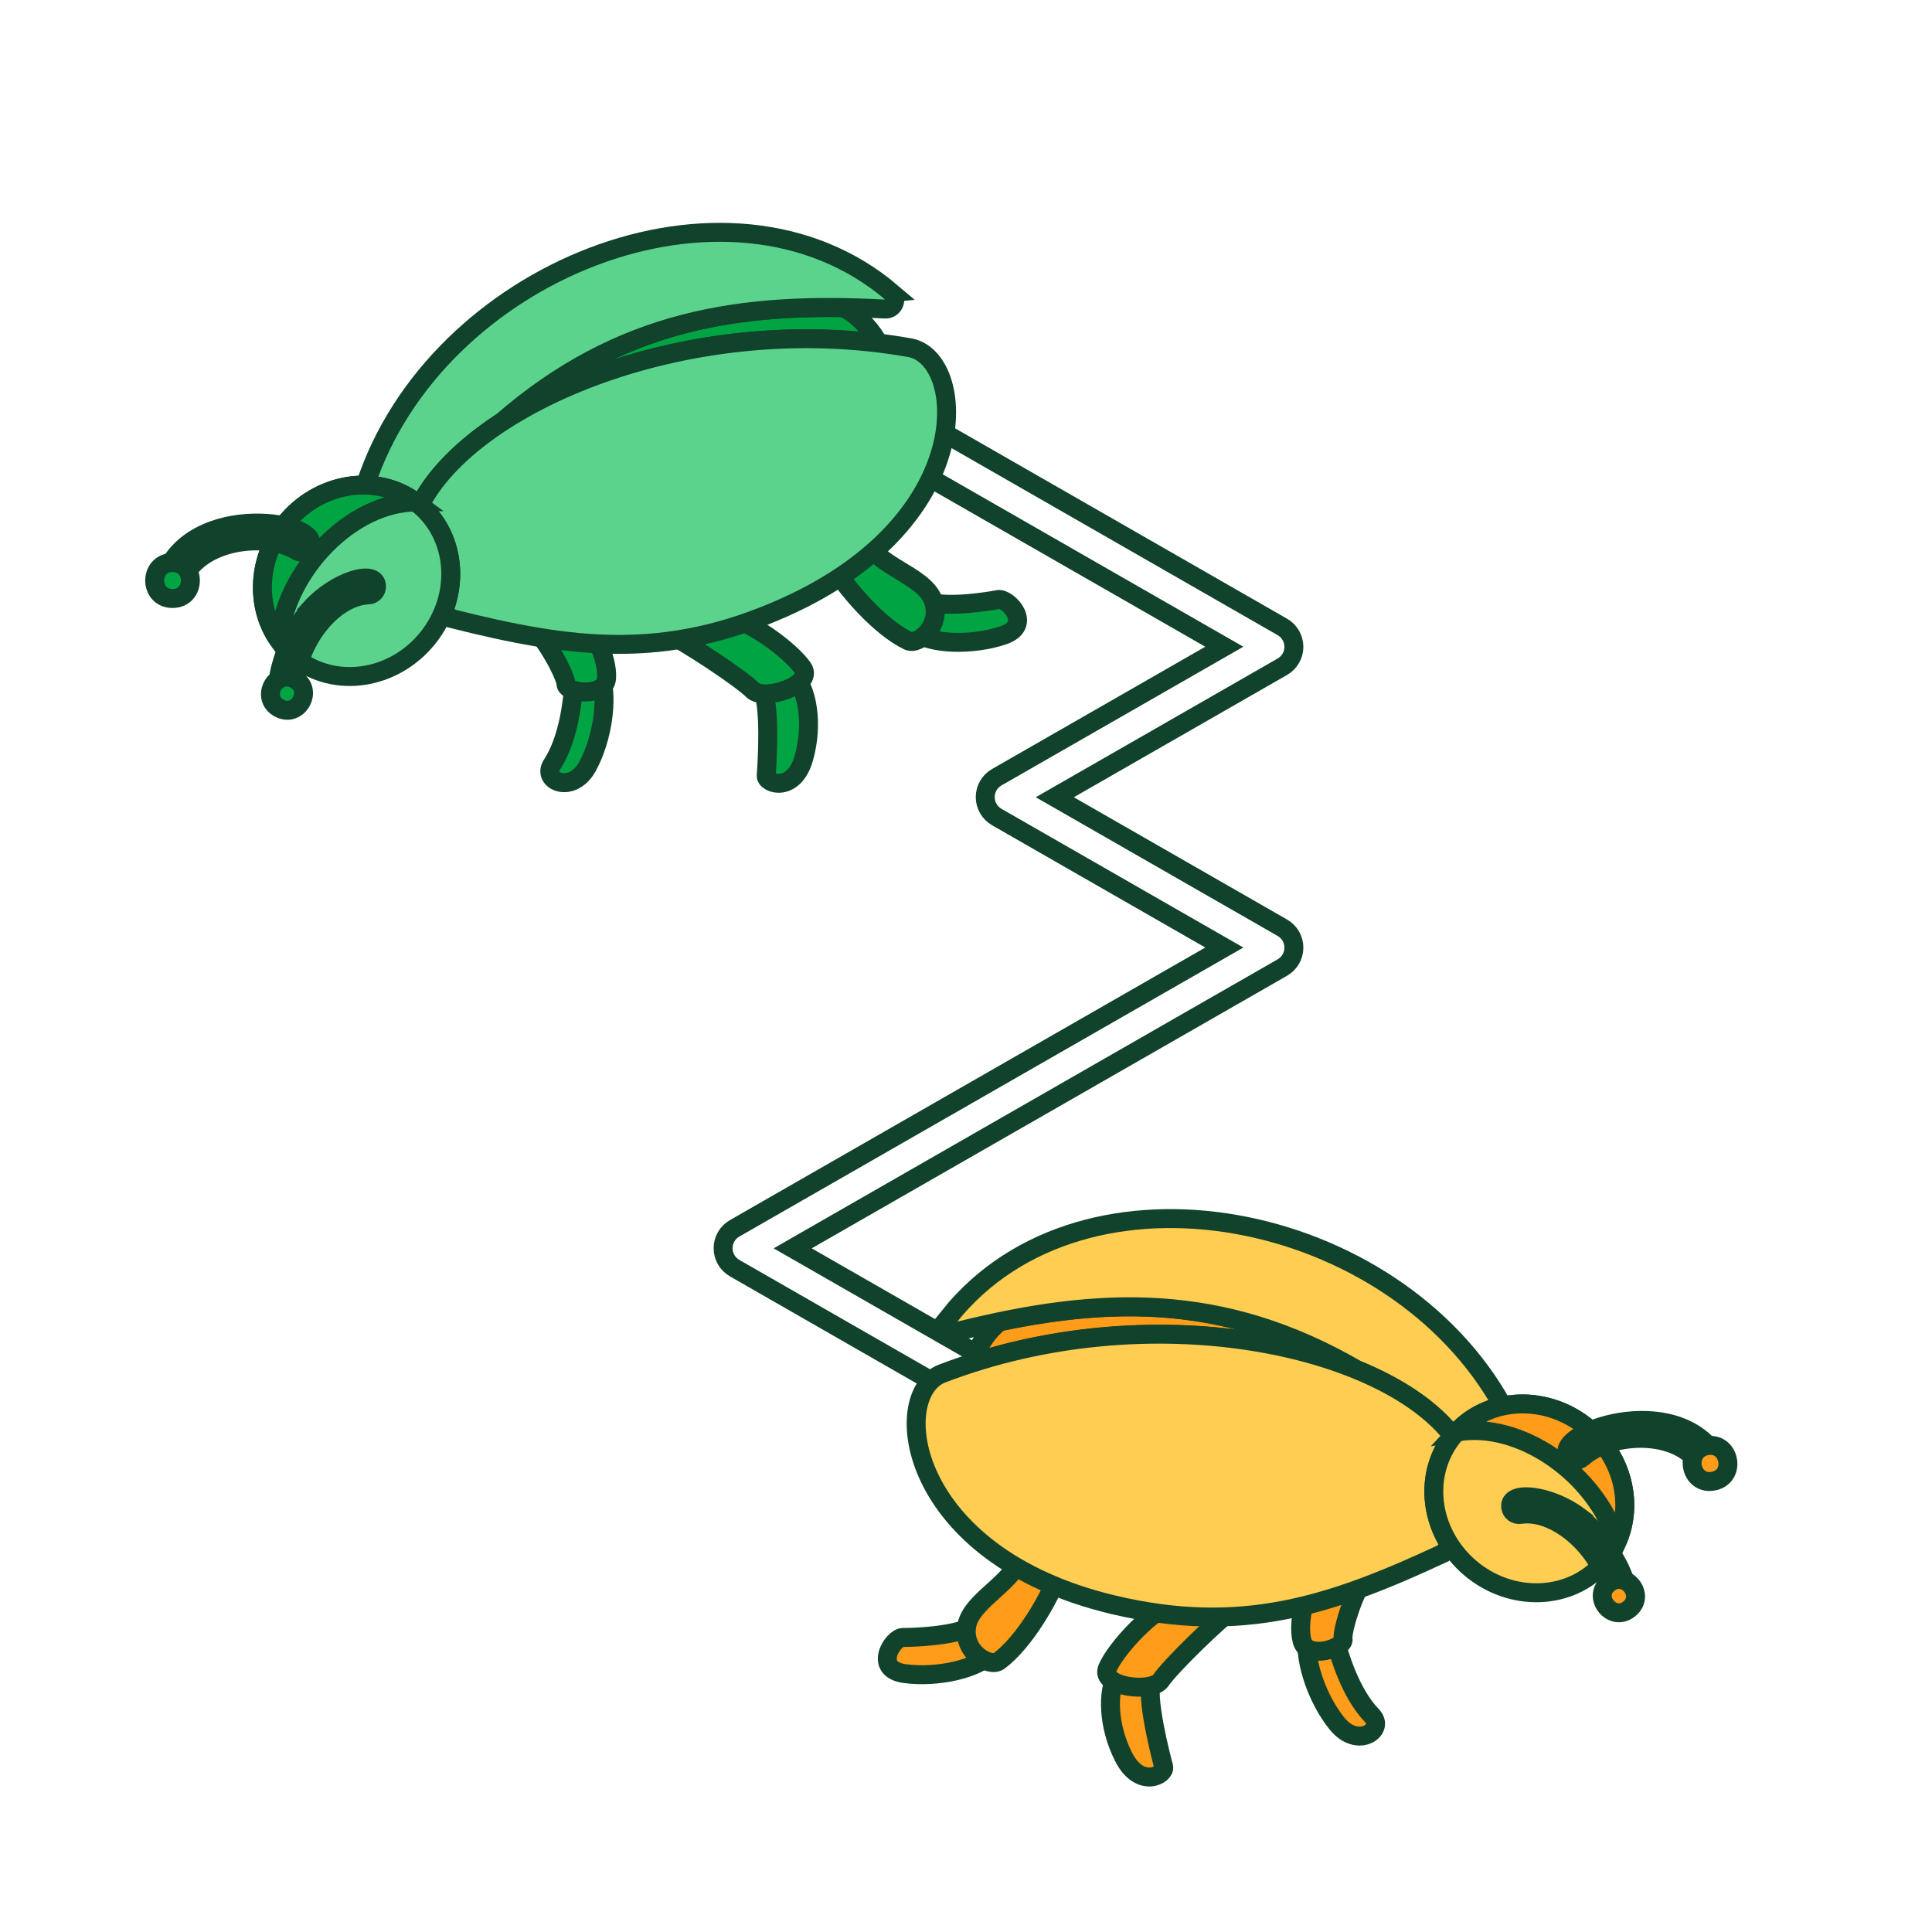
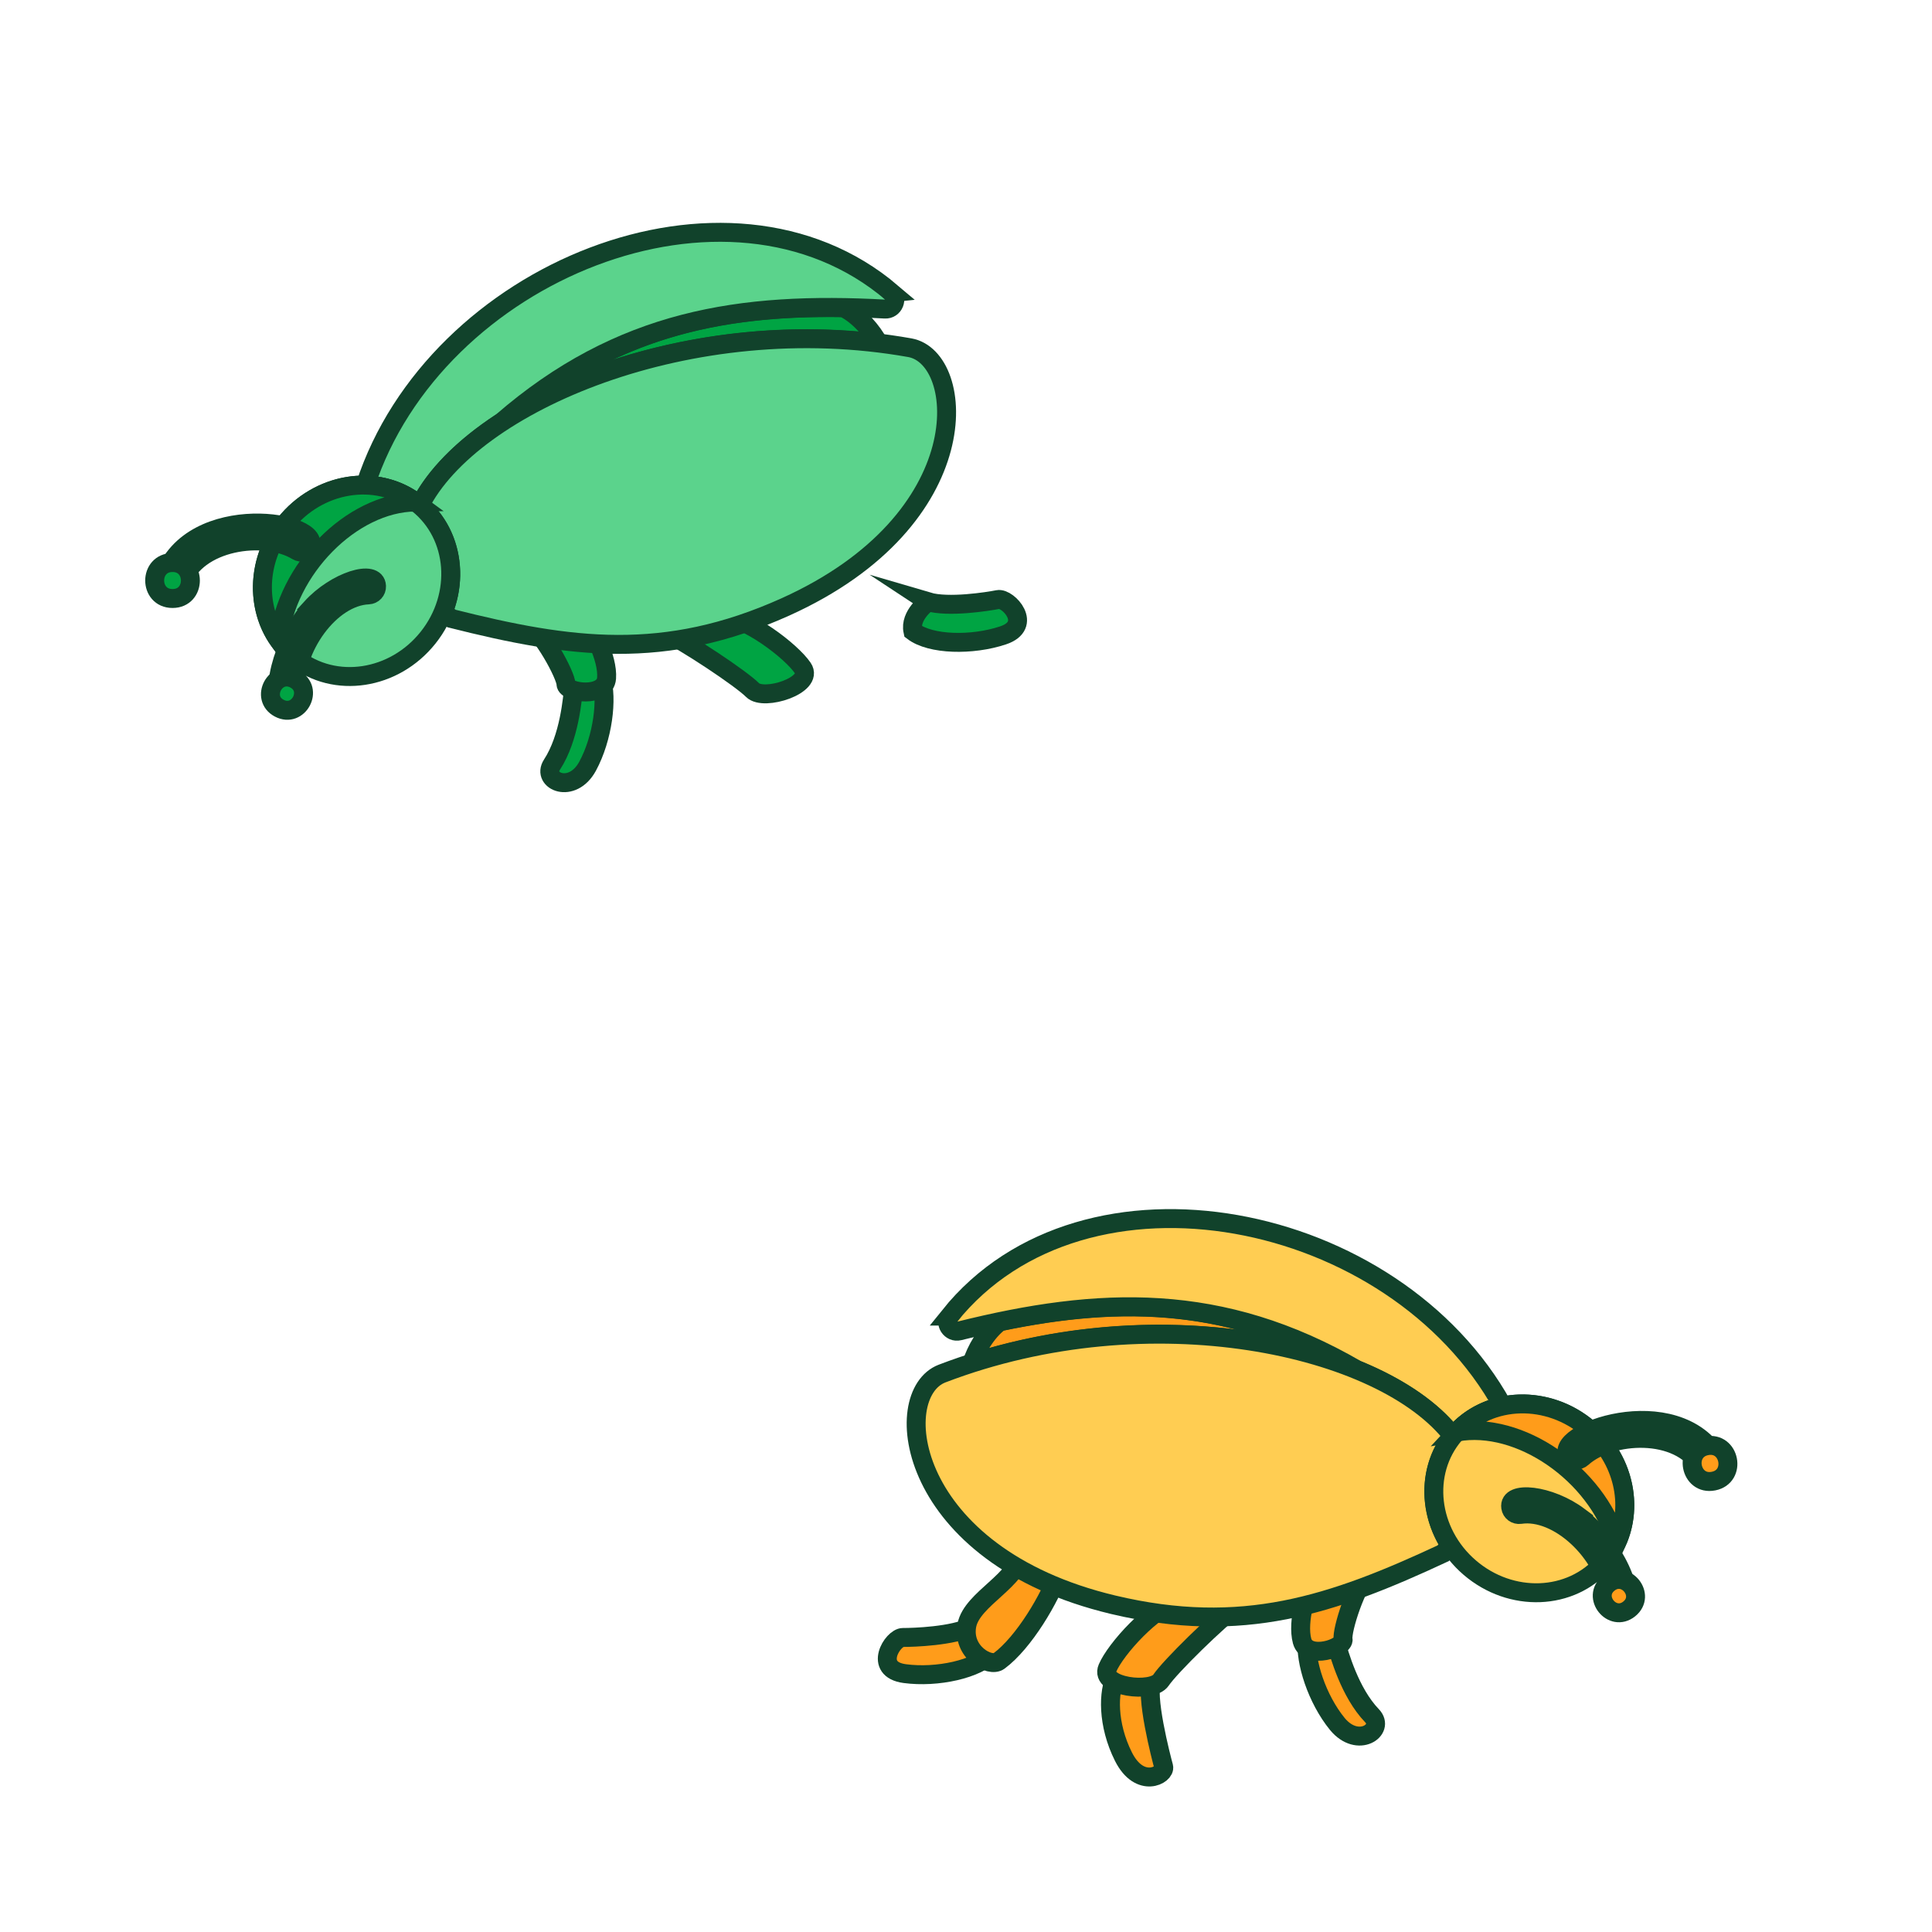
<svg xmlns="http://www.w3.org/2000/svg" width="102" height="102" viewBox="0 0 102 102" fill="none">
-   <path d="M53.857 74.9C54.237 74.684 54.471 74.285 54.471 73.847C54.471 73.414 54.237 73.01 53.857 72.793L41.849 65.906L67.697 51.084C68.076 50.868 68.311 50.468 68.311 50.03C68.311 49.592 68.076 49.193 67.697 48.977L55.688 42.09L67.697 35.203C68.076 34.986 68.311 34.587 68.311 34.149C68.311 33.717 68.076 33.312 67.697 33.096L43.786 19.382C43.2 19.05 42.452 19.244 42.117 19.826C41.777 20.408 41.978 21.151 42.564 21.484L64.638 34.144L52.629 41.031C52.25 41.247 52.015 41.646 52.015 42.084C52.015 42.517 52.25 42.922 52.629 43.138L64.638 50.025L38.79 64.847C38.41 65.063 38.176 65.463 38.176 65.901C38.176 66.339 38.41 66.738 38.79 66.954L50.798 73.841" stroke="#11422B" stroke-miterlimit="10" />
  <path d="M70.515 86.68C70.701 87.323 71.26 89.361 72.434 90.58C73.149 91.321 71.691 92.337 70.605 91.018C69.525 89.694 68.892 87.711 69.019 86.584C69.541 85.959 70.515 86.68 70.515 86.68Z" fill="#FF9C1A" stroke="#11422B" stroke-miterlimit="10" />
  <path d="M60.836 88.668C60.419 89.417 61.314 92.835 61.435 93.274C61.551 93.708 60.176 94.459 59.314 92.745C58.453 91.032 58.503 89.291 58.91 88.523C59.748 88.271 60.836 88.668 60.836 88.668Z" fill="#FF9C1A" stroke="#11422B" stroke-miterlimit="10" />
  <path d="M51.324 85.868C50.323 86.384 48.214 86.453 47.67 86.45C47.127 86.446 46.074 88.134 47.77 88.359C49.466 88.585 51.609 88.131 52.395 87.251C52.418 86.379 51.319 85.873 51.319 85.873L51.324 85.868Z" fill="#FF9C1A" stroke="#11422B" stroke-miterlimit="10" />
  <path d="M72.346 82.931C71.62 83.541 70.823 86.091 70.909 86.544C70.995 86.998 69.026 87.666 68.745 86.639C68.468 85.618 68.987 83.756 69.47 83.311C69.958 82.862 72.346 82.931 72.346 82.931Z" fill="#FF9C1A" stroke="#11422B" stroke-miterlimit="10" />
  <path d="M65.444 84.667C64.269 85.538 61.762 88.007 61.294 88.706C60.827 89.406 58.039 89.068 58.471 88.065C58.897 87.066 60.867 84.868 62.242 84.505C63.843 84.347 65.449 84.672 65.449 84.672L65.444 84.667Z" fill="#FF9C1A" stroke="#11422B" stroke-miterlimit="10" />
  <path d="M55.94 82.929C55.445 84.367 54.064 86.714 52.74 87.694C52.257 88.049 50.779 87.225 51.045 85.808C51.316 84.396 53.842 83.408 53.888 81.932C55.176 82.547 55.94 82.929 55.94 82.929Z" fill="#FF9C1A" stroke="#11422B" stroke-miterlimit="10" />
  <path d="M71.643 72.32C66.442 70.189 58.681 69.608 51.316 71.97C51.504 71.341 52.04 70.332 52.787 69.782C59.291 68.425 65.171 68.566 71.648 72.326L71.643 72.32Z" fill="#FF9C1A" stroke="#11422B" stroke-miterlimit="10" />
  <path d="M50.129 69.484C57.259 60.601 73.613 63.873 79.337 74.237C78.316 74.454 77.404 74.98 76.713 75.834C75.658 74.455 73.889 73.243 71.643 72.32C64.467 68.153 58.025 68.428 50.644 70.266C50.191 70.381 49.845 69.849 50.139 69.484L50.129 69.484Z" fill="#FFCD52" stroke="#11422B" stroke-miterlimit="10" />
  <path d="M49.737 72.517C60.713 68.317 73.041 71.016 76.713 75.834C75.395 77.468 75.391 79.782 76.557 81.579C76.448 81.719 76.323 81.864 76.194 82.004C70.326 84.741 65.578 86.343 58.772 84.723C47.82 82.111 46.902 73.606 49.737 72.517Z" fill="#FFCD52" stroke="#11422B" stroke-miterlimit="10" />
  <path d="M77.597 82.764C79.776 84.633 82.942 84.511 84.683 82.493C86.418 80.469 86.062 77.318 83.883 75.448C81.705 73.578 78.538 73.7 76.798 75.719C75.062 77.743 75.419 80.894 77.597 82.764Z" fill="#FFCD52" stroke="#11422B" stroke-miterlimit="10" />
  <path d="M76.912 75.604C78.668 73.7 81.754 73.608 83.888 75.443C85.712 77.01 86.246 79.472 85.364 81.419C84.288 77.811 80.222 75.008 76.912 75.604Z" fill="#FF9C1A" stroke="#11422B" stroke-miterlimit="10" />
  <path d="M83.361 80.062C81.817 78.904 79.622 78.669 79.759 79.582C79.794 79.826 80.019 79.99 80.264 79.955C82.253 79.656 84.722 81.964 85.031 84.332C85.062 84.571 85.287 84.745 85.526 84.715C86.623 84.572 85.184 81.439 83.356 80.067L83.361 80.062Z" fill="#FF9C1A" stroke="#11422B" stroke-miterlimit="10" />
  <path d="M86.015 84.943C86.911 84.222 85.821 82.869 84.925 83.589C84.029 84.309 85.119 85.663 86.015 84.943Z" fill="#FF9C1A" stroke="#11422B" stroke-miterlimit="10" />
  <path d="M90.699 77.018C88.501 73.218 81.725 75.698 82.849 76.927C83.029 77.126 83.334 77.14 83.533 76.96C85.02 75.615 88.65 75.407 89.862 77.498C90.183 78.046 91.019 77.566 90.699 77.018Z" fill="#FF9C1A" stroke="#11422B" stroke-miterlimit="10" />
  <path d="M90.462 78.195C91.694 77.958 91.335 76.089 90.099 76.331C88.868 76.568 89.226 78.438 90.462 78.195Z" fill="#FF9C1A" stroke="#11422B" stroke-miterlimit="10" />
  <path d="M30.293 36.178C30.232 36.844 30.067 38.951 29.142 40.369C28.58 41.232 30.204 41.955 31.021 40.455C31.833 38.952 32.082 36.885 31.745 35.802C31.114 35.286 30.293 36.178 30.293 36.178Z" fill="#00A443" stroke="#11422B" stroke-miterlimit="10" />
-   <path d="M40.174 36.308C40.725 36.965 40.488 40.492 40.452 40.945C40.42 41.393 41.912 41.872 42.436 40.027C42.959 38.182 42.582 36.482 42.038 35.804C41.168 35.714 40.174 36.308 40.174 36.308Z" fill="#00A443" stroke="#11422B" stroke-miterlimit="10" />
  <path d="M48.989 31.769C50.069 32.087 52.154 31.759 52.687 31.653C53.22 31.547 54.572 33.007 52.949 33.547C51.326 34.087 49.135 34.045 48.198 33.329C48.011 32.476 48.995 31.773 48.995 31.773L48.989 31.769Z" fill="#00A443" stroke="#11422B" stroke-miterlimit="10" />
  <path d="M27.79 32.84C28.618 33.303 29.88 35.657 29.881 36.119C29.883 36.58 31.941 36.866 32.025 35.805C32.104 34.749 31.244 33.019 30.686 32.673C30.123 32.323 27.79 32.84 27.79 32.84Z" fill="#00A443" stroke="#11422B" stroke-miterlimit="10" />
  <path d="M34.895 33.247C36.213 33.88 39.141 35.834 39.731 36.433C40.321 37.032 42.996 36.175 42.384 35.271C41.777 34.371 39.429 32.582 38.01 32.485C36.408 32.631 34.892 33.252 34.892 33.252L34.895 33.247Z" fill="#00A443" stroke="#11422B" stroke-miterlimit="10" />
-   <path d="M43.903 29.752C44.66 31.07 46.458 33.115 47.943 33.829C48.484 34.087 49.78 32.999 49.252 31.658C48.721 30.322 46.054 29.827 45.73 28.386C44.581 29.232 43.903 29.752 43.903 29.752Z" fill="#00A443" stroke="#11422B" stroke-miterlimit="10" />
  <path d="M26.484 22.287C31.191 19.214 38.704 17.184 46.381 18.117C46.078 17.535 45.362 16.645 44.525 16.245C37.881 16.137 32.133 17.381 26.48 22.293L26.484 22.287Z" fill="#00A443" stroke="#11422B" stroke-miterlimit="10" />
  <path d="M47.08 15.453C38.406 8.07 22.96 14.361 19.288 25.617C20.332 25.638 21.326 25.983 22.166 26.692C22.943 25.139 24.451 23.616 26.484 22.287C32.747 16.844 39.126 15.902 46.721 16.317C47.188 16.346 47.427 15.758 47.071 15.454L47.08 15.453Z" fill="#5BD38C" stroke="#11422B" stroke-miterlimit="10" />
  <path d="M48.036 18.358C36.466 16.298 24.865 21.269 22.166 26.692C23.767 28.049 24.207 30.32 23.4 32.305C23.534 32.422 23.683 32.541 23.836 32.654C30.114 34.237 35.08 34.917 41.459 32.046C51.724 27.42 51.025 18.894 48.036 18.358Z" fill="#5BD38C" stroke="#11422B" stroke-miterlimit="10" />
  <path d="M22.601 33.664C20.813 35.91 17.68 36.386 15.591 34.731C13.506 33.07 13.263 29.908 15.051 27.662C16.839 25.416 19.971 24.94 22.061 26.595C24.146 28.256 24.389 31.418 22.601 33.664Z" fill="#5BD38C" stroke="#11422B" stroke-miterlimit="10" />
  <path d="M21.927 26.504C19.844 24.964 16.795 25.454 15.045 27.658C13.549 29.54 13.487 32.059 14.721 33.805C15.098 30.059 18.564 26.541 21.927 26.504Z" fill="#00A443" stroke="#11422B" stroke-miterlimit="10" />
  <path d="M16.432 32.095C17.73 30.667 19.842 30.024 19.879 30.946C19.89 31.192 19.7 31.396 19.454 31.407C17.444 31.488 15.453 34.219 15.595 36.603C15.61 36.844 15.422 37.057 15.181 37.072C14.077 37.139 14.9 33.791 16.438 32.099L16.432 32.095Z" fill="#00A443" stroke="#11422B" stroke-miterlimit="10" />
  <path d="M14.743 37.388C13.728 36.85 14.544 35.315 15.56 35.854C16.575 36.392 15.759 37.927 14.743 37.388Z" fill="#00A443" stroke="#11422B" stroke-miterlimit="10" />
  <path d="M8.652 30.486C10.096 26.341 17.218 27.501 16.344 28.92C16.205 29.149 15.909 29.22 15.679 29.081C13.965 28.04 10.361 28.519 9.564 30.801C9.353 31.399 8.44 31.084 8.652 30.486Z" fill="#00A443" stroke="#11422B" stroke-miterlimit="10" />
  <path d="M9.106 31.598C7.852 31.597 7.853 29.694 9.112 29.699C10.366 29.7 10.366 31.604 9.106 31.598Z" fill="#00A443" stroke="#11422B" stroke-miterlimit="10" />
</svg>